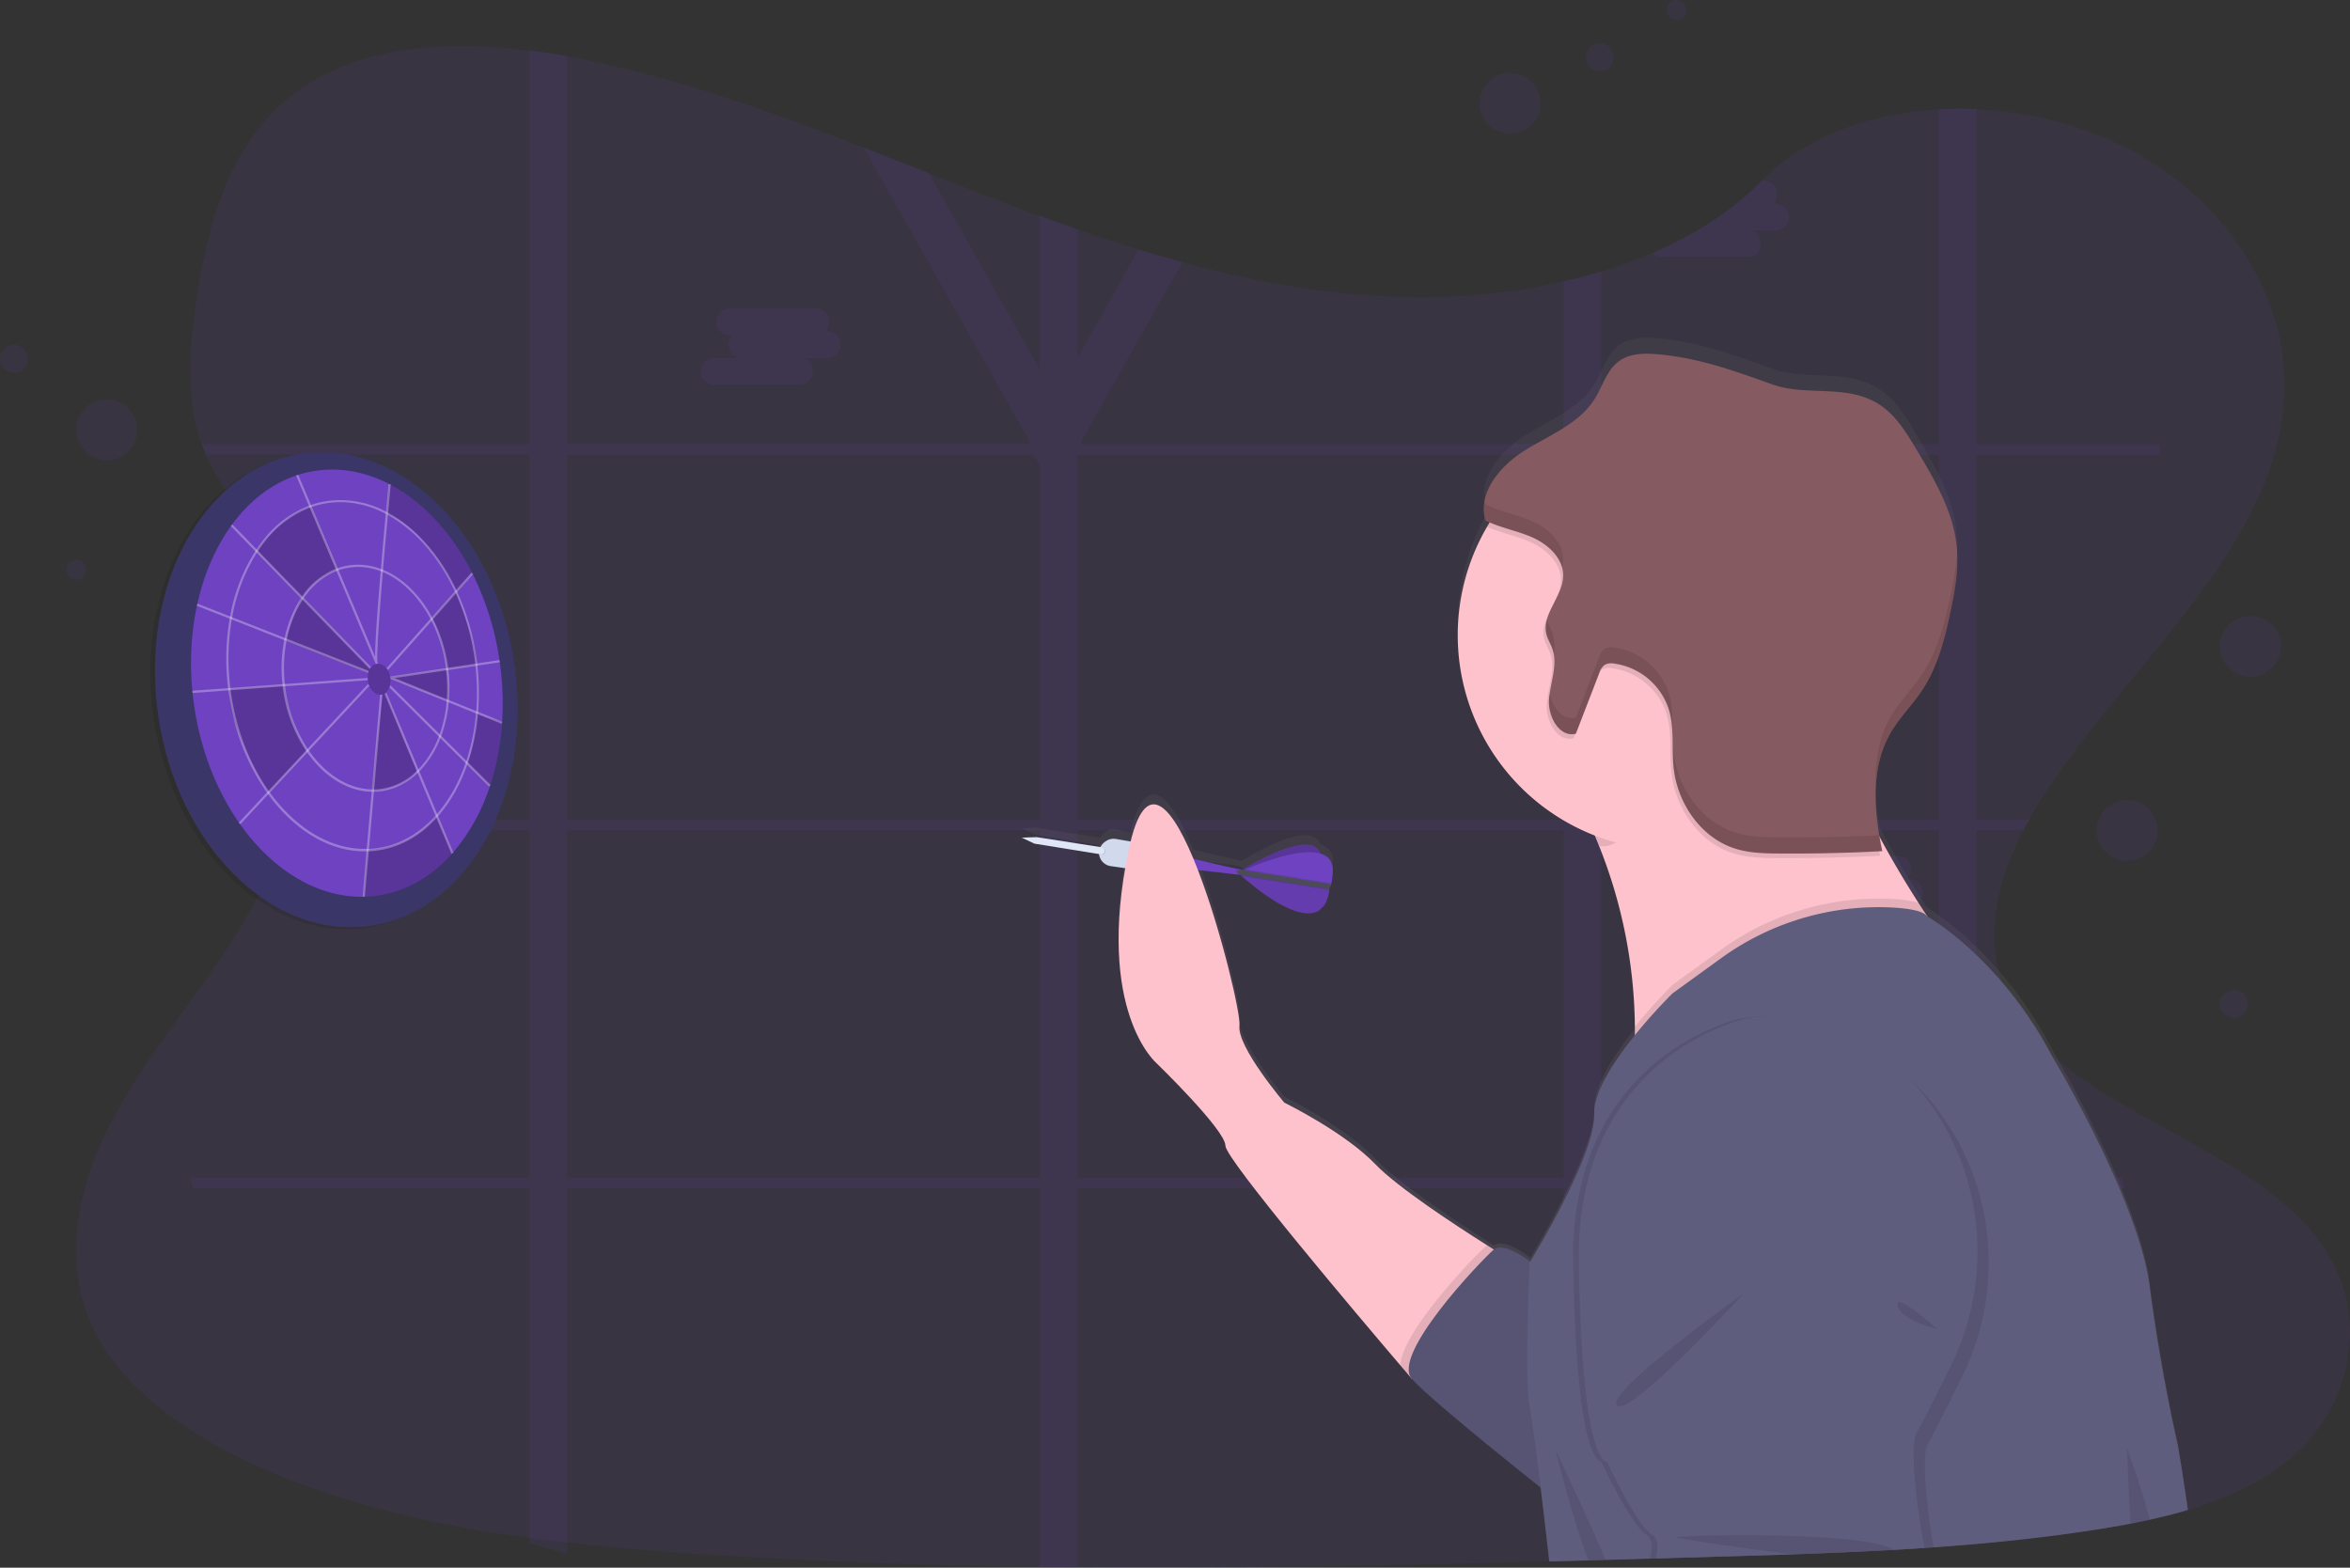
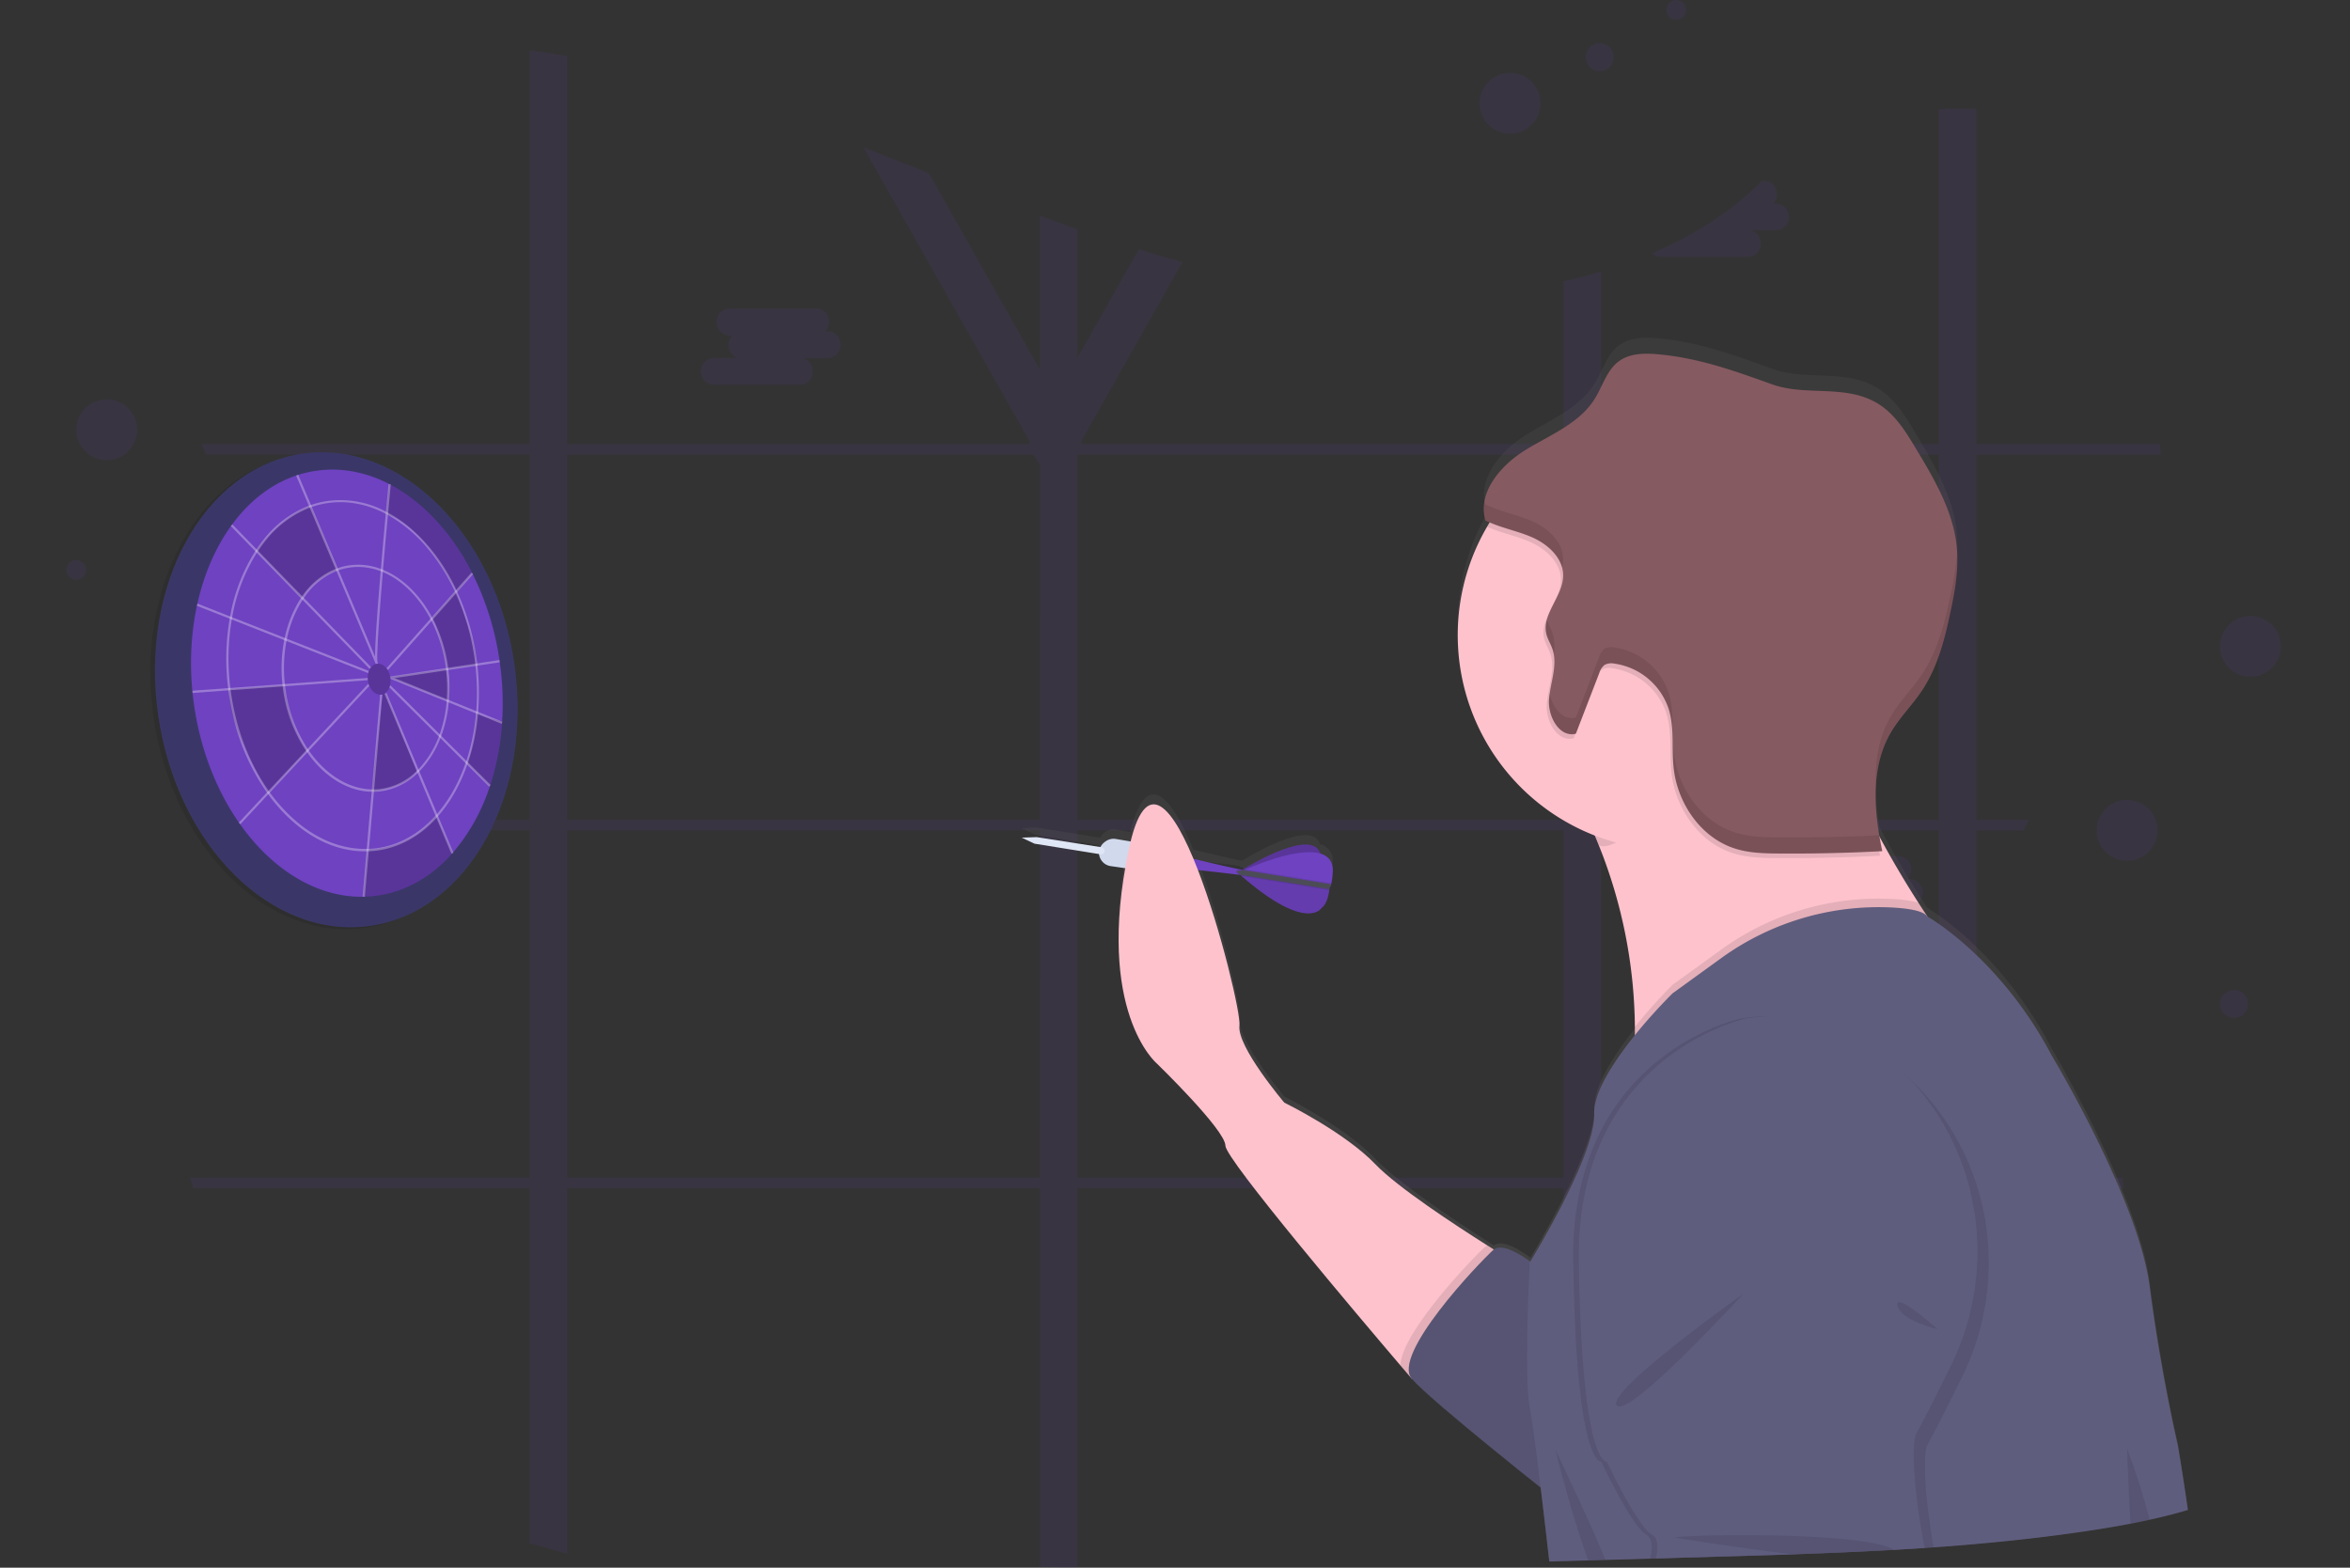
<svg xmlns="http://www.w3.org/2000/svg" id="5b47b5ee-1e8e-415c-b0a6-55d807c2d849" data-name="Layer 1" width="1043.39" height="696.02" viewBox="0 0 1043.39 696.02">
  <rect x="0" y="0" width="1043.39" height="696.02" fill="#333333" stroke="none" />
  <defs>
    <linearGradient id="4cef746e-0e8f-4707-9de6-a2d9a59d3521" x1="790.81" y1="795.21" x2="790.81" y2="252" gradientUnits="userSpaceOnUse">
      <stop offset="0" stop-color="gray" stop-opacity="0.25" />
      <stop offset="0.54" stop-color="gray" stop-opacity="0.12" />
      <stop offset="1" stop-color="gray" stop-opacity="0.1" />
    </linearGradient>
  </defs>
  <title>target</title>
-   <path d="M1094.67,749.94c-11,9.12-24.28,15.62-38.62,20.43q-3.13,1.07-6.35,2c-5.54,1.65-11.21,3.08-16.93,4.33-2.82.63-5.66,1.21-8.5,1.75-4.83.93-9.68,1.76-14.5,2.52-17.89,2.81-35.9,4.89-54,6.47q-8.37.74-16.75,1.33l-2.23.16-4,.27-2.46.16c-3.74.25-7.48.47-11.21.68-14.95.84-29.92,1.45-44.89,2-11,.38-21.89.7-32.83,1l-22.25.65-5.75.17-2.52.07q-9.88.3-19.78.57l-1.86.05-5.8.17-11,.3-3.28.09-3,.08c-69.83,1.88-139.71,3.25-209.5,2.66q-8.38-.06-16.75-.18c-51.82-.67-103.58-2.48-155.25-6-18.16-1.24-36.44-2.74-54.62-4.81q-8.4-.95-16.75-2.07c-44.66-6-88.22-16.12-127.24-35-29.39-14.25-56.52-34.52-67.9-61.49-11.49-27.22-5.41-57.79,7.71-84.47s32.86-50.59,49.88-75.66c5.85-8.63,11.38-17.62,16.39-26.86.3-.56.61-1.13.9-1.69q3.85-7.23,7.26-14.64h0q3.24-7.06,6-14.26.83-2.15,1.59-4.29c.06-.16.12-.32.17-.48s.13-.36.19-.54a185.14,185.14,0,0,0,7.54-27.87l.24-1.32c.11-.63.22-1.25.32-1.88s.19-1.17.28-1.76h0a138,138,0,0,0,1.55-26.85c0-.33,0-.66,0-1A113.94,113.94,0,0,0,216.67,391h0c-.06-.39-.12-.77-.2-1.15a107.52,107.52,0,0,0-5.27-19.1c-.1-.27-.21-.55-.32-.83,0-.12-.09-.25-.14-.37-.75-1.91-1.55-3.8-2.43-5.69h0c-.14-.32-.3-.65-.45-1h0c-.29-.61-.58-1.22-.89-1.82h0q-2.11-4.31-4.7-8.51c-2-3.33-4.27-6.59-6.6-9.79l-.33-.45-.27-.38c-3.06-4.17-6.26-8.27-9.38-12.41-2.45-3.23-4.85-6.48-7.1-9.79l-.4-.6a99.75,99.75,0,0,1-7.28-12.53c-.42-.89-.83-1.78-1.21-2.68-.68-1.58-1.31-3.17-1.87-4.77-7.68-21.7-5.35-45.4-1.66-68,5.47-33.58,15.65-69.77,47.16-90.73,27.51-18.31,64.74-20.45,100-16,5.65.7,11.24,1.57,16.75,2.57l3,.57c44.6,8.55,86.78,23.69,128.44,39.9,9.73,3.79,19.44,7.64,29.14,11.47q11.37,4.49,22.75,8.93,13.15,5.12,26.5,10,8.34,3.06,16.75,6,13.49,4.69,27.16,8.91,9.68,3,19.46,5.65c31,8.44,62.8,14.29,95.35,15.42a291.28,291.28,0,0,0,73.81-6.84c5.65-1.28,11.25-2.75,16.75-4.41a218,218,0,0,0,22.6-8.19c18.61-8,35.34-18.56,48.58-32l.11-.11c19.61-19.89,48.36-30,78.48-31.69a164.14,164.14,0,0,1,16.75-.09,166.26,166.26,0,0,1,60.68,14.2c47.64,21.6,78.45,67.33,76.13,113-3.37,66.48-67.46,117.51-105.7,175.67-2.7,4.1-5.27,8.33-7.66,12.65-.88,1.58-1.72,3.17-2.54,4.77-9.42,18.4-15.08,38.27-12,57.36a61.25,61.25,0,0,0,2.44,9.91c.47,1.41,1,2.82,1.59,4.22,4.39,10.46,11.33,19.33,19.89,27.22a136,136,0,0,0,12.23,9.94c35.68,25.94,87.36,42.3,110.19,77.74C1130.06,686.56,1123,726.41,1094.67,749.94Z" transform="translate(-78.3 -101.99)" fill="#6F42C1" opacity="0.1" />
  <path d="M955.79,624.76V470.67H976.7c.82-1.6,1.66-3.19,2.54-4.77H955.79v-162h82c-.18-1.59-.38-3.2-.58-4.77H955.79V150.38a164.14,164.14,0,0,0-16.75.09V299.1H789.27V222.49c-5.5,1.66-11.1,3.13-16.75,4.41v72.2H558.73l-.51-.91,45.14-79.87q-9.78-2.65-19.46-5.65l-27.16,48.05v-57q-8.41-2.92-16.75-6V266l-49.25-87.14c-9.7-3.83-19.41-7.68-29.14-11.47l74,130.85-.52.91H330.12V126.87c-5.51-1-11.1-1.87-16.75-2.57V299.1H167.83c.56,1.6,1.19,3.19,1.87,4.77H313.37v162H208.11c-.05.16-.11.32-.17.48q-.76,2.14-1.59,4.29h107V624.76H162.69q.7,2.38,1.45,4.77H313.37V787.21q8.4,2.22,16.75,4.64V629.53H540V797.69q8.37.12,16.75.18V629.53H772.52V795l11-.3,5.8-.17v-165H939V788.79q8.38-.6,16.75-1.33V629.53h65.5c-.18-1.59-.35-3.18-.52-4.77Zm-415.8,0H330.12V470.67H540Zm0-158.86H330.12v-162H537l3,4.33ZM772.52,624.76H556.74V470.67H772.52Zm0-158.86H556.74v-162H772.52ZM939,624.76H789.27V470.67H939Zm0-158.86H789.27v-162H939Z" transform="translate(-78.3 -101.99)" fill="#6F42C1" opacity="0.1" />
  <path d="M872.57,198.26a5.78,5.78,0,0,1-5.54,6H855.85a5.92,5.92,0,0,1,4.24,5.8,5.78,5.78,0,0,1-5.54,6H815.71a5.29,5.29,0,0,1-3.84-1.68c18.61-8,35.34-18.56,48.58-32l.11-.11h1.22a5.33,5.33,0,0,1,3.91,1.75,6.26,6.26,0,0,1,0,8.38H867A5.78,5.78,0,0,1,872.57,198.26Z" transform="translate(-78.3 -101.99)" fill="#6F42C1" opacity="0.1" />
  <path d="M446.14,249.1h-1.29a6.19,6.19,0,0,0,1.58-4.16h0a5.78,5.78,0,0,0-5.54-6H402.05a5.78,5.78,0,0,0-5.54,6h0a5.78,5.78,0,0,0,5.54,6h1.3a6.19,6.19,0,0,0-1.59,4.16,5.93,5.93,0,0,0,4.24,5.8H394.82a6,6,0,0,0,0,11.93h38.84a5.78,5.78,0,0,0,5.54-6A5.91,5.91,0,0,0,435,261h11.18a6,6,0,0,0,0-11.94Z" transform="translate(-78.3 -101.99)" fill="#6F42C1" opacity="0.1" />
  <path d="M926.6,492.25h-1.3a6.14,6.14,0,0,0,1.58-4.16h0a5.78,5.78,0,0,0-5.54-6H882.5a5.79,5.79,0,0,0-5.54,6h0a5.79,5.79,0,0,0,5.54,6h1.3a6.18,6.18,0,0,0-1.58,4.16,5.9,5.9,0,0,0,4.24,5.79H875.28a6,6,0,0,0,0,11.94h38.84a5.79,5.79,0,0,0,5.54-6,5.91,5.91,0,0,0-4.24-5.79H926.6a6,6,0,0,0,0-11.94Z" transform="translate(-78.3 -101.99)" fill="#6F42C1" opacity="0.1" />
  <ellipse cx="225.54" cy="409.09" rx="79.9" ry="105.91" transform="translate(-134.33 -65.65) rotate(-8.2)" opacity="0.1" />
  <ellipse cx="227.6" cy="408.24" rx="79.9" ry="105.91" transform="translate(-134.18 -65.37) rotate(-8.2)" fill="#3a3768" />
  <path d="M301.25,422.17A114.05,114.05,0,0,1,295.79,451a85.53,85.53,0,0,1-16.48,29.63c-9,10.29-20.44,17.1-33.42,19a50.47,50.47,0,0,1-6.47.5c-35.1.48-67.88-36-74.95-85.07C157,363,181.25,316.35,218.71,311c11.15-1.61,22.2.61,32.43,5.91,14.73,7.6,27.76,21.58,36.88,39.64h0a126.76,126.76,0,0,1,12.11,39A129.4,129.4,0,0,1,301.25,422.17Z" transform="translate(-78.3 -101.99)" fill="#6F42C1" />
  <path d="M248.18,409.4l-4.84,44.09s15.48-1.45,20-9.19l-14.27-35.64Z" transform="translate(-78.3 -101.99)" fill="#6F42C1" />
  <path d="M248.18,409.4l-4.84,44.09s15.48-1.45,20-9.19l-14.27-35.64Z" transform="translate(-78.3 -101.99)" opacity="0.2" />
  <path d="M180.07,407.93l24.35-1.64s2.53,18.5,10.22,28.91L197.35,454S179.42,425.43,180.07,407.93Z" transform="translate(-78.3 -101.99)" opacity="0.2" />
  <rect x="171.26" y="436.31" width="84.22" height="1" transform="translate(-329.9 192.93) rotate(-47)" fill="#fff" opacity="0.3" />
  <polygon points="85.49 307.66 85.41 306.66 165.29 300.84 165.37 301.83 85.49 307.66" fill="#fff" opacity="0.3" />
  <path d="M288,356.51h0l-6.91,8.38c-17.09-32.71-31.35-34.55-31.35-34.55l1.38-13.48C265.87,324.47,278.9,338.45,288,356.51Z" transform="translate(-78.3 -101.99)" opacity="0.2" />
-   <path d="M212.41,366.9l31.54,33-2.21.93-36.68-14.42S208,374.68,212.41,366.9Z" transform="translate(-78.3 -101.99)" opacity="0.2" />
  <rect x="203.38" y="344.53" width="1" height="81.76" transform="translate(-307.7 332.24) rotate(-68.55)" fill="#fff" opacity="0.3" />
  <path d="M250.79,402.64,276.51,399s1.81,10.64.85,13.75a2.33,2.33,0,0,1-.11.28Z" transform="translate(-78.3 -101.99)" opacity="0.2" />
  <path d="M192.14,346.34s10.75-15.53,24.14-19.65L228.12,355s-11.54,4.27-15.58,12.79Z" transform="translate(-78.3 -101.99)" opacity="0.2" />
  <path d="M246.43,397.3l-.86-.11c-.19,0-.4-.06-.54-.66l-35.25-83.4.92-.39,34.11,80.72c0-4.49.54-14.49,2.41-36.78,1.65-19.68,3.57-39.58,3.59-39.78l1,.1c-2.86,29.61-6.68,74-5.92,79Z" transform="translate(-78.3 -101.99)" fill="#fff" opacity="0.3" />
  <rect x="211.45" y="322.63" width="1" height="88.47" transform="translate(-274.03 149.51) rotate(-44.18)" fill="#fff" opacity="0.3" />
  <path d="M269.87,376.67l10.77-12.2s10.23,25.23,9.08,32.73L276.93,399S272.33,377.35,269.87,376.67Z" transform="translate(-78.3 -101.99)" opacity="0.2" />
  <rect x="240.61" y="377.3" width="56.97" height="1" transform="translate(-270.38 226.16) rotate(-48.39)" fill="#fff" opacity="0.3" />
  <path d="M277.4,399.45l-.06-.53c0-.16,0-.31-.07-.46s0-.41-.08-.62a66.13,66.13,0,0,0-6.62-20.95c-.11-.21-.22-.42-.34-.63a2.19,2.19,0,0,0-.16-.3c-5.38-10-13.1-17.47-21.71-21-.32-.14-.64-.26-1-.38a28.24,28.24,0,0,0-14-1.59,26.65,26.65,0,0,0-5.16,1.27,2.43,2.43,0,0,0-.38.13l-.57.21a32.77,32.77,0,0,0-14.78,12.12l-.11.16-.29.43h0a2.2,2.2,0,0,0-.17.25c-.42.63-.83,1.27-1.22,1.94s-.74,1.28-1.09,2a53.16,53.16,0,0,0-4.9,13.74c-.08.33-.15.67-.21,1a65.62,65.62,0,0,0-.78,19.52l.06.59c0,.13,0,.27.05.4.07.55.14,1.1.22,1.65a64.41,64.41,0,0,0,10.1,26.82c.06.1.13.19.2.29s.25.37.39.55c.34.5.69,1,1.06,1.46,7,9.31,16.37,15.24,26.19,15.94.43,0,.87.05,1.31.06h1a26.2,26.2,0,0,0,3.52-.27,29.08,29.08,0,0,0,15.89-8c.26-.24.52-.49.77-.75a43.42,43.42,0,0,0,9.35-14.74c.14-.34.27-.68.4-1a59.44,59.44,0,0,0,3.34-14.88l.09-1.05A67.71,67.71,0,0,0,277.4,399.45ZM273.49,428c-.12.35-.25.7-.38,1a42.78,42.78,0,0,1-9,14.51c-.25.26-.5.52-.76.76a28.15,28.15,0,0,1-15.62,7.94,24.31,24.31,0,0,1-3.29.26h-1c-10.27-.21-20.11-6.4-27.34-16.32l-.62-.87c-.2-.28-.39-.56-.57-.85a63.29,63.29,0,0,1-9.81-26.22c-.08-.53-.15-1.06-.21-1.58,0-.34-.08-.67-.11-1a64.63,64.63,0,0,1,.73-19.07c.06-.34.12-.67.2-1a52.07,52.07,0,0,1,4.85-13.65l.66-1.21c.47-.83,1-1.64,1.47-2.41.15-.23.3-.46.46-.68a1.63,1.63,0,0,1,.11-.17,31.91,31.91,0,0,1,14.46-11.93l.94-.35h0a26.55,26.55,0,0,1,10.55-1.39,28.69,28.69,0,0,1,8.11,1.82l1,.39c8.38,3.52,15.87,10.92,21.09,20.75.17.31.33.63.49.95A65.5,65.5,0,0,1,276.2,398l.09.61h0c0,.12,0,.25,0,.37s.05.41.07.62a66,66,0,0,1,.31,12.83c0,.11,0,.22,0,.32l-.06.73h0A57.91,57.91,0,0,1,273.49,428Z" transform="translate(-78.3 -101.99)" fill="#fff" opacity="0.3" />
  <path d="M301.25,422.17A114.05,114.05,0,0,1,295.79,451l-10.27-10.39c2.8-4.22,4.52-22.4,4.52-22.4l.59.41C291.15,419.73,296.83,421.18,301.25,422.17Z" transform="translate(-78.3 -101.99)" opacity="0.2" />
  <rect x="273.08" y="397.4" width="1" height="62.76" transform="translate(-301.65 218.32) rotate(-45.15)" fill="#fff" opacity="0.3" />
  <polygon points="222.71 321.35 171.41 300.61 221.75 293.04 221.9 294.03 175.18 301.05 223.08 320.42 222.71 321.35" fill="#fff" opacity="0.3" />
  <path d="M279.31,480.67c-9,10.29-20.44,17.1-33.42,19a50.47,50.47,0,0,1-6.47.5l2.1-21s19.23.29,30.37-15.23Z" transform="translate(-78.3 -101.99)" opacity="0.2" />
  <rect x="263.8" y="406.81" width="1" height="77.01" transform="translate(-229.72 34.56) rotate(-22.71)" fill="#fff" opacity="0.3" />
  <rect x="198.63" y="454.76" width="90.1" height="1" transform="translate(-309.25 556.67) rotate(-85.04)" fill="#fff" opacity="0.3" />
  <path d="M290.3,397.51c0-.33-.07-.66-.12-1-.09-.82-.2-1.64-.32-2.46a106.11,106.11,0,0,0-8.55-29.27l0-.09-.42-.89c-7.33-15.45-18.05-27.51-30.24-34.13-.24-.14-.49-.27-.74-.4l-.21-.11a42.84,42.84,0,0,0-26-4.75,40,40,0,0,0-7.31,1.77l-.94.34h0a47.36,47.36,0,0,0-20.37,15.35q-1.5,1.89-2.87,3.94c-.19.28-.38.56-.56.85a80.42,80.42,0,0,0-11.19,29c-.07.33-.13.66-.18,1a104.88,104.88,0,0,0-.71,30.82c0,.33.08.66.13,1s.12.95.19,1.43c.11.77.23,1.55.36,2.31,0,0,0,0,0,.07.49,3,1.1,5.91,1.82,8.77a.29.29,0,0,0,0,.09,97,97,0,0,0,14.74,32.69c.19.28.38.55.59.83a77.44,77.44,0,0,0,6.4,7.71c1.34,1.42,2.72,2.75,4.12,4,9.07,8.13,19.2,12.75,29.47,13.48,1.2.08,2.41.11,3.61.08h.42a5.68,5.68,0,0,0,.59,0,38.53,38.53,0,0,0,4-.36c9.84-1.42,18.75-6.38,26-14.35.09-.09.17-.19.25-.28l.49-.54a64,64,0,0,0,8.87-13.22,77.16,77.16,0,0,0,4.08-9.53,5.52,5.52,0,0,0,.18-.53,5.52,5.52,0,0,0,.18-.53,91.59,91.59,0,0,0,4.44-21.45c0-.16,0-.31.05-.47s0-.38.05-.57q.31-4.08.32-8.25A109.44,109.44,0,0,0,290.3,397.51Zm-.69,21.22a90.45,90.45,0,0,1-4.26,21.06q-.17.52-.36,1a76.57,76.57,0,0,1-4.18,9.86,62.92,62.92,0,0,1-8.42,12.64c-.23.28-.48.56-.73.83-7.2,8-16,13-25.76,14.39q-1.89.27-3.78.36l-1,0c-11.39.24-22.77-4.47-32.81-13.59-1.27-1.15-2.52-2.38-3.75-3.67a78.67,78.67,0,0,1-6.44-7.76l-.29-.42-.3-.42c-8.49-12-14.3-27-16.65-43.33-.07-.45-.13-.9-.19-1.35,0-.17,0-.34-.07-.52s0-.31-.05-.47a104,104,0,0,1,.65-30.38l.18-1a79.39,79.39,0,0,1,11-28.64q.15-.25.33-.51c.07-.12.15-.24.23-.35.88-1.33,1.81-2.61,2.77-3.83a46.48,46.48,0,0,1,20.16-15.26l.67-.24.28-.1a38.87,38.87,0,0,1,7.06-1.7,39.55,39.55,0,0,1,8.34-.3,43.84,43.84,0,0,1,17.38,5.13l.2.1.75.41a63.73,63.73,0,0,1,18,15.27,87,87,0,0,1,11.66,18.6c.05.09.09.19.13.28l.33.7h0a105.64,105.64,0,0,1,8.28,28.6c.12.82.23,1.63.33,2.45,0,.2,0,.39.07.59s0,.27,0,.41a105.92,105.92,0,0,1,.39,20Q289.67,418.2,289.61,418.73Z" transform="translate(-78.3 -101.99)" fill="#fff" opacity="0.3" />
  <ellipse cx="246.62" cy="403.54" rx="5.03" ry="6.92" transform="translate(-133.32 -62.7) rotate(-8.2)" fill="#6F42C1" />
  <ellipse cx="246.62" cy="403.54" rx="5.03" ry="6.92" transform="translate(-133.32 -62.7) rotate(-8.2)" opacity="0.2" />
  <circle cx="670.45" cy="45.86" r="13.54" fill="#6F42C1" opacity="0.1" />
  <circle cx="47.39" cy="190.8" r="13.54" fill="#6F42C1" opacity="0.1" />
  <circle cx="999.19" cy="286.97" r="13.54" fill="#6F42C1" opacity="0.1" />
  <circle cx="944.41" cy="368.68" r="13.54" fill="#6F42C1" opacity="0.1" />
  <circle cx="710.3" cy="25.4" r="6.24" fill="#6F42C1" opacity="0.1" />
-   <circle cx="6.24" cy="159.36" r="6.24" fill="#6F42C1" opacity="0.1" />
  <circle cx="991.89" cy="445.73" r="6.24" fill="#6F42C1" opacity="0.1" />
  <circle cx="744.28" cy="4.41" r="4.41" fill="#6F42C1" opacity="0.1" />
  <circle cx="33.85" cy="253.03" r="4.41" fill="#6F42C1" opacity="0.1" />
  <path d="M1045.21,742.79s-7.48-32.17-12.46-71.28-43.59-104.1-43.59-104.1c-.17-.33-.35-.67-.53-1a177.52,177.52,0,0,0-21.48-31.85c-17-20.07-32.42-29.09-33.19-29.53h0c-1.22-1.86-2.53-3.91-3.91-6.1-5.18-8.19-11.34-18.49-17.22-29.61,0-.26-.09-.51-.14-.77h0c-2.62-15.84-2.72-32.5,5.16-46.18,3.89-6.75,9.5-12.31,13.78-18.81,7-10.6,10.18-23.25,12.75-35.73,1.81-8.73,3.37-17.63,2.91-26.52,0-.14,0-.27,0-.4v0c0-.62-.08-1.24-.14-1.86-1.47-16.12-9.92-30.6-18.16-44.47-4.34-7.3-8.9-14.83-15.89-19.55-14.54-9.81-32.36-3.67-47.9-9.29-16.51-6-31.6-11.59-49.57-13.43-6.37-.65-13.37-.81-18.53,3-5.42,4-7.22,11.3-10.82,17.07-6.87,11-19.83,16-30.77,22.92-8.31,5.21-16.28,13.54-18,22.71,0,0,0-.05,0-.08a20.22,20.22,0,0,0-.32,3c0,.06,0,.13,0,.19v.3a18.17,18.17,0,0,0,.74,5.47c.62.32,1.25.6,1.89.88-.4.65-.8,1.3-1.18,2l-.84,1.49A97.36,97.36,0,0,0,786.41,468.7h0c.59,1.44,1.2,2.93,1.8,4.47a226.44,226.44,0,0,1,16,81.58h0c0,.26,0,.52,0,.78,0,1,0,2,0,3.05h0c-9,11.4-18.33,25.54-18,35.32.54,16.38-21.3,54.49-27.19,64.45l-1.18,2h0c-5.88-4.26-12.87-8.09-16.26-5.4l-2.84-1.82c-14.36-9.22-40-26.3-49.67-36.51-13.7-14.51-40.48-27.76-40.48-27.76s-21.17-25.24-19.92-34.7c.62-4.71-7.88-42.31-18.41-69.9,7.69.81,15.59,1.78,18,2.08l.59.52.83.13c29.11,25.58,35.48,14.18,35.48,14.18,2.38-1.61,3.19-6.46,3.42-8.32,0-.18,0-.32,0-.44l.15,0c0-.15,0-.27,0-.37a2.68,2.68,0,0,0,.16-.34l.07-.13.05-.1c0-.08.07-.17.11-.26a4.63,4.63,0,0,0,.39-1l-.08,0a37.45,37.45,0,0,0,.61-6.34,7.2,7.2,0,0,0-5.64-7.06c0-.05,0-.1-.05-.16-3.78-11.24-31.27,5.43-34.31,7.32l-.74.08c-5.51-1.1-14-3.11-21.19-4.85-9.75-23.72-20.81-37-27.9-7.81l-6.52-1.12a6,6,0,0,0-4.66,1.1,7.91,7.91,0,0,0-2.23,2.54l-28.29-4.48-6.67.23,5.65,2.73.42.2,28.29,4.61a6.13,6.13,0,0,0,5.25,5.29l6.35.92c-11.34,66.19,14,87.79,14,87.79s30.51,29.92,30.51,37c0,6,59.56,77.27,77.66,98.78,3.24,3.86,5.16,6.12,5.16,6.12,7.11,8.17,41.3,36.08,57.21,48.94h0c1.56,13,3,26,3.83,33.13l3-.08,14.23-.39,7.66-.23q9.9-.27,19.78-.57l2.52-.07,5.75-.18q11.13-.32,22.25-.66c10.94-.33,21.88-.65,32.83-1,15-.53,29.94-1.14,44.89-2,3.73-.21,7.47-.43,11.21-.68l2.46-.17,4-.27c24.46-1.73,48.82-4.22,73-8.06,4.82-.77,9.67-1.61,14.5-2.56,2.84-.54,5.68-1.13,8.5-1.77,5.72-1.27,11.39-2.72,16.93-4.39C1047.32,755.19,1045.21,742.79,1045.21,742.79Z" transform="translate(-78.3 -101.99)" fill="url(#4cef746e-0e8f-4707-9de6-a2d9a59d3521)" />
  <path d="M632.76,490.57l-3.72-.13s-25.23-3.13-33.31-3.32a5.58,5.58,0,0,0-2.43.19l1.79-7.22,2.19.54c7.69,1.9,33.18,8.14,37.28,8.28C639.41,489.07,632.76,490.57,632.76,490.57Z" transform="translate(-78.3 -101.99)" fill="#6F42C1" />
  <path d="M629.83,488.17s30.6-19.14,34.6-7.39S658,494.26,658,494.26Z" transform="translate(-78.3 -101.99)" fill="#6F42C1" />
  <path d="M629.83,488.17s30.6-19.14,34.6-7.39S658,494.26,658,494.26Z" transform="translate(-78.3 -101.99)" opacity="0.2" />
  <path d="M665.15,505S658.7,516.42,629,490.44l.41-.53,1.23-1.59s38.44-17.67,39.44-.41a33.31,33.31,0,0,1-.72,6.68,3.46,3.46,0,0,1-.61,1.32l-.14.13s0,.27-.08.73C668.34,498.61,667.53,503.39,665.15,505Z" transform="translate(-78.3 -101.99)" fill="#6F42C1" />
  <path d="M665.15,505S658.7,516.42,629,490.44l.41-.53.69-.71,38.65,6.71-.14.13s0,.27-.08.73C668.34,498.61,667.53,503.39,665.15,505Z" transform="translate(-78.3 -101.99)" opacity="0.1" />
  <path d="M668.77,496.36,629.23,490l-2-1.7,3.62-.42,38.71,6.27a2.87,2.87,0,0,1-.74,1.45S668.83,495.9,668.77,496.36Z" transform="translate(-78.3 -101.99)" opacity="0.1" />
  <path d="M668.38,497.18l-39.54-6.33-2-1.69,3.61-.43L669.2,495a2.79,2.79,0,0,1-.75,1.45S668.44,496.73,668.38,497.18Z" transform="translate(-78.3 -101.99)" opacity="0.1" />
  <path d="M668.57,496.77,629,490.44l-2-1.69,3.61-.43,38.72,6.27a3,3,0,0,1-.75,1.45S668.63,496.31,668.57,496.77Z" transform="translate(-78.3 -101.99)" fill="#4c4c56" />
  <path d="M595.73,487.12a5.58,5.58,0,0,0-2.43.19l1.79-7.22,2.19.54A27,27,0,0,1,595.73,487.12Z" transform="translate(-78.3 -101.99)" opacity="0.1" />
  <path d="M596,478.24l-22.21-3.76a6.05,6.05,0,0,0-4.66,1.09,6.29,6.29,0,0,0-2.87,5.5,6.08,6.08,0,0,0,5.29,5.47l22.27,3.16S597.84,479.89,596,478.24Z" transform="translate(-78.3 -101.99)" fill="#d1d9ec" />
-   <path d="M532.33,474.08l6.68-.24,28.79,4.51a1.59,1.59,0,0,1,1.32,1.87h0a1.59,1.59,0,0,1-1.81,1.26L538,476.77Z" transform="translate(-78.3 -101.99)" opacity="0.1" />
  <path d="M531.92,473.88l6.67-.23,28.8,4.5A1.59,1.59,0,0,1,568.7,480h0a1.59,1.59,0,0,1-1.8,1.27l-29.32-4.72Z" transform="translate(-78.3 -101.99)" fill="#dfe6f5" />
  <path d="M748.79,661.28,705.2,714.21s-1.92-2.23-5.16-6.05c-18.1-21.23-77.66-91.54-77.66-97.5,0-7-30.51-36.56-30.51-36.56s-27.4-23-12.46-94.68,50.44,68.52,49.2,77.86,19.92,34.25,19.92,34.25,26.78,13.08,40.48,27.4c9.64,10.08,35.31,26.94,49.67,36C744.74,658.81,748.79,661.28,748.79,661.28Z" transform="translate(-78.3 -101.99)" fill="#fdc2cc" />
  <path d="M748.79,661.28,705.2,714.21s-1.92-2.23-5.16-6.05c.7-14.82,32-47.52,37.54-52.49a4,4,0,0,1,1.1-.7C744.74,658.81,748.79,661.28,748.79,661.28Z" transform="translate(-78.3 -101.99)" opacity="0.1" />
  <path d="M767.47,670s-19.93-18.68-26.15-13.07-45.46,46.7-36.12,57.29S770.58,769,770.58,769Z" transform="translate(-78.3 -101.99)" fill="#5f5d7e" />
  <path d="M767.47,670s-19.93-18.68-26.15-13.07-45.46,46.7-36.12,57.29S770.58,769,770.58,769Z" transform="translate(-78.3 -101.99)" opacity="0.1" />
  <path d="M942.45,521.17S923,539.94,898.64,560.3l-.92.76-1.42,1.18h0c-38.86,32.14-88.94,66.82-94.1,37.14a41.27,41.27,0,0,1-.07-11.69c.06-.57.14-1.16.22-1.76s.16-1.16.22-1.73a196.11,196.11,0,0,0,1.61-22.55c0-1.27,0-2.53,0-3.78a221,221,0,0,0-16-80.53c-.6-1.52-1.21-3-1.8-4.41h0c-8-19.08-15.83-30.22-15.83-30.22s11.57-7,27.61-16c5.89-3.28,12.37-6.81,19.11-10.35,37-19.4,81.49-38.8,75.33-16-2.91,10.79-.21,25.11,5.15,40.1.3.83.6,1.64.91,2.46a246.42,246.42,0,0,0,12,26.49l.3.58c6.43,12.32,13.36,23.83,19.1,32.78,1.38,2.16,2.69,4.18,3.91,6C939,516.47,942.45,521.17,942.45,521.17Z" transform="translate(-78.3 -101.99)" fill="#fdc2cc" />
  <path d="M898.69,442.92c-.29.43-.6.86-.91,1.28-9.34,12.7-20.15,20.26-33,24.52-8.86,2.95-18.72,4.34-29.77,4.78-2.75.1-5.56.15-8.46.15a169.19,169.19,0,0,1-20-1.15c-3.49-.55-7.14,1.8-10.67,3.52-2.63,1.27-5.2,2.2-7.6,1.32-.6-1.52-1.21-3-1.8-4.41h0c-8-19.08-15.83-30.22-15.83-30.22s11.57-7,27.61-16c5.89-3.28,12.37-6.81,19.11-10.35,37-19.4,81.49-38.8,75.33-16-2.91,10.79-.21,25.11,5.15,40.1C898.08,441.29,898.38,442.1,898.69,442.92Z" transform="translate(-78.3 -101.99)" opacity="0.1" />
  <path d="M916.3,384c0,1.46,0,2.9-.1,4.34a95.37,95.37,0,0,1-75.92,89.08,96,96,0,0,1-34.48.77,91.46,91.46,0,0,1-10-2.14,93.92,93.92,0,0,1-9.4-3.09h0a95.46,95.46,0,0,1-48.71-135.6l.84-1.47A95.4,95.4,0,0,1,916.3,384Z" transform="translate(-78.3 -101.99)" fill="#fdc2cc" />
  <path d="M942.45,521.17S791.13,667.5,802.34,585.93a202.11,202.11,0,0,0,1.86-28.06,246.86,246.86,0,0,1,16.71-18.64l21.26-15.37a119.06,119.06,0,0,1,75.76-22.76,55,55,0,0,1,12.12,1.67C937.18,513.94,942.45,521.17,942.45,521.17Z" transform="translate(-78.3 -101.99)" opacity="0.1" />
  <path d="M1049.7,772.39c-5.54,1.65-11.21,3.08-16.93,4.33-2.82.63-5.66,1.21-8.5,1.75-4.83.93-9.68,1.76-14.5,2.52-24.14,3.79-48.5,6.25-73,8l-4,.27-2.46.16c-3.74.25-7.48.47-11.21.68-14.95.84-29.92,1.45-44.89,2-11,.38-21.89.7-32.83,1l-22.25.65-5.75.17-2.52.07q-9.88.3-19.78.57l-7.66.22-14.23.39-3,.08c-.8-7.06-2.27-19.89-3.83-32.7h0l-.36-3c-1.72-14.13-3.5-27.7-4.53-32.84-2.49-12.45,0-64.14,0-64.14l.27-.43h0l1.18-2c5.89-9.83,27.73-47.45,27.19-63.62-.32-9.65,9-23.61,18-34.86,1.18-1.46,2.35-2.88,3.5-4.23C814.78,549,820.92,543,820.92,543l21.25-15.38a119.21,119.21,0,0,1,75.77-22.74c8,.41,14.38,1.53,16,3.94h0c.69.39,16.19,9.29,33.19,29.15a175.34,175.34,0,0,1,21.48,31.44c.18.32.36.65.53,1,0,0,38.61,64.14,43.59,102.75s12.46,70.36,12.46,70.36S1047.32,755.71,1049.7,772.39Z" transform="translate(-78.3 -101.99)" fill="#5f5d7e" />
  <path d="M926.89,737.87c-3.39,5.51-.14,33.59,3.47,51.51-3.74.25-7.48.47-11.21.68-14.95.84-29.92,1.45-44.89,2-11,.38-21.89.7-32.83,1l-22.25.65-5.75.17-2.52.07c1.17-4.23,1.4-8.65-1.71-10.62-6.85-4.36-19.93-32.39-19.93-32.39s-11.2,2.5-12.45-89a132.21,132.21,0,0,1,5.57-41.45,102.12,102.12,0,0,1,4.71-12.34,0,0,0,0,1,0,0,96.42,96.42,0,0,1,15.46-23.89h0c21.4-24.22,48.34-30,48.34-30a80.32,80.32,0,0,1,14.17-1.08h.12a73.44,73.44,0,0,1,32.5,8A84.61,84.61,0,0,1,910,568.69a98.62,98.62,0,0,1,10.32,8.82c34.92,34,43.18,87.09,21.61,130.82C935.05,722.34,928.82,734.73,926.89,737.87Z" transform="translate(-78.3 -101.99)" opacity="0.1" />
  <path d="M934.36,742.85c-3.07,5-.7,28.41,2.45,46.1l-4,.27-2.46.16c-3.74.25-7.48.47-11.21.68-14.95.84-29.92,1.45-44.89,2-11,.38-21.89.7-32.83,1l-22.25.65c0-2.28-.7-4.25-2.51-5.4a15.5,15.5,0,0,1-3.32-3.25c-.29-.35-.59-.73-.89-1.12-6.93-9.2-15.71-28-15.71-28s-11.21,2.49-12.46-89c-.4-29.82,7.32-51.64,17.91-67.51,21.94-32.86,56.19-40.22,56.19-40.22a75.79,75.79,0,0,1,37.9,3.09A77,77,0,0,1,910,568.69,95.07,95.07,0,0,1,926.23,581l1.6,1.53c34.92,34,43.17,87.09,21.6,130.82C942.52,727.32,936.29,739.71,934.36,742.85Z" transform="translate(-78.3 -101.99)" opacity="0.1" />
  <path d="M929.38,737.87c-3.38,5.5-.16,33.43,3.44,51.35l-2.46.16c-3.74.25-7.48.47-11.21.68-14.95.84-29.92,1.45-44.89,2-11,.38-21.89.7-32.83,1l-22.25.65-5.75.17c.88-3.23,1.21-6.56-.08-8.82a4.83,4.83,0,0,0-.89-1.12,3.91,3.91,0,0,0-.77-.61c-6.85-4.36-19.93-32.39-19.93-32.39s-11.2,2.5-12.45-89c-.46-34.26,9.8-58,22.82-74.22,21.78-27.17,51.28-33.51,51.28-33.51a81.32,81.32,0,0,1,11.68-1.08h.12a73.62,73.62,0,0,1,33.42,7.2,90.85,90.85,0,0,1,24.21,17.22c1.16,1.13,2.3,2.28,3.39,3.45,32,34.09,39.08,85.1,18.22,127.37C937.54,722.34,931.31,734.73,929.38,737.87Z" transform="translate(-78.3 -101.99)" fill="#5f5d7e" />
  <path d="M852.35,676.39S790.9,720,796.14,726,852.35,676.39,852.35,676.39Z" transform="translate(-78.3 -101.99)" opacity="0.1" />
  <path d="M938.58,692.1s-19.2-17.1-17.81-10.47S938.58,692.1,938.58,692.1Z" transform="translate(-78.3 -101.99)" opacity="0.1" />
  <path d="M919.15,790.06c-14.95.84-29.92,1.45-44.89,2-25.63-3-52.28-7.41-52.28-7.41C824.29,783.3,906.06,781.67,919.15,790.06Z" transform="translate(-78.3 -101.99)" opacity="0.1" />
  <path d="M1032.77,776.72c-2.82.63-5.66,1.21-8.5,1.75-1.11-17.89-1.55-33.3-1.55-33.3A317.53,317.53,0,0,1,1032.77,776.72Z" transform="translate(-78.3 -101.99)" opacity="0.1" />
  <path d="M791.13,794.52l-7.66.22c-6.1-16.66-11.34-36.42-13.48-44.81-.66-2.59-1-4.1-1-4.1l.95,2C773.09,754.4,783.53,776.32,791.13,794.52Z" transform="translate(-78.3 -101.99)" opacity="0.1" />
  <path d="M910,418.07a94.75,94.75,0,0,1-12.24,22.39c.3.83.6,1.64.91,2.46a246.42,246.42,0,0,0,12,26.49l.3.58c.52,4,1.24,8,2.07,11.9q-22.8,1.2-45.65,1.05c-6.62,0-13.34-.19-19.65-2.17a34,34,0,0,1-7.44-3.38A37.37,37.37,0,0,1,835,473.5a45,45,0,0,1-14.58-28.66c-.91-8.59.39-17.49-2.1-25.76a28.2,28.2,0,0,0-1-2.71A29.88,29.88,0,0,0,794,398.63a6.39,6.39,0,0,0-4.34.59,7.25,7.25,0,0,0-2.35,3.64L777,429.75c-7.34,1.84-12.52-7.75-11.91-15.29s4-15.26,1.49-22.4c-.77-2.21-2.08-4.22-2.64-6.48-2.23-8.91,7.35-16.82,7.43-26,.06-7.55-6.4-13.65-13.26-16.79-6.29-2.88-13.24-4.12-19.54-6.93A95.4,95.4,0,0,1,916.3,384c0,1.46,0,2.9-.1,4.34A94.8,94.8,0,0,1,910,418.07Z" transform="translate(-78.3 -101.99)" opacity="0.1" />
  <path d="M815.59,259.39c-6.37-.64-13.37-.8-18.53,3-5.42,4-7.22,11.16-10.82,16.85-6.87,10.88-19.83,15.85-30.77,22.62s-21.3,18.86-17.64,31.2c6.74,3.4,14.39,4.59,21.25,7.73s13.32,9.24,13.26,16.79c-.08,9.18-9.66,17.09-7.43,26,.56,2.26,1.87,4.27,2.64,6.48,2.49,7.14-.88,14.86-1.49,22.4s4.57,17.13,11.91,15.29l10.38-26.89a7.25,7.25,0,0,1,2.35-3.64,6.39,6.39,0,0,1,4.34-.59,29.77,29.77,0,0,1,24.24,20.45c2.49,8.27,1.19,17.17,2.1,25.76,1.67,15.84,12.14,31.16,27.34,35.93,6.31,2,13,2.13,19.65,2.17q22.83.17,45.65-1.05c-3.75-17.64-5.28-37.13,3.81-52.69,3.89-6.66,9.5-12.15,13.78-18.57,7-10.46,10.18-22.95,12.75-35.26,2-9.33,3.63-18.87,2.75-28.36-1.47-15.91-9.92-30.21-18.16-43.89-4.34-7.21-8.9-14.65-15.89-19.31-14.54-9.68-32.36-3.61-47.9-9.17C848.65,266.75,833.56,261.21,815.59,259.39Z" transform="translate(-78.3 -101.99)" fill="#865a61" />
  <g opacity="0.1">
    <path d="M768.19,392.42a20.6,20.6,0,0,0-.65-9.53c-.7-2-1.83-3.85-2.46-5.87a12.57,12.57,0,0,0-.17,6.39c.56,2.26,1.87,4.27,2.63,6.48A15.42,15.42,0,0,1,768.19,392.42Z" transform="translate(-78.3 -101.99)" />
    <path d="M771.87,353.91a15.27,15.27,0,0,0,.46-3.5c.06-7.54-6.39-13.65-13.25-16.79s-14.51-4.33-21.25-7.73a17.3,17.3,0,0,1-.41-1.69,18.35,18.35,0,0,0,.41,8.69c6.74,3.4,14.39,4.59,21.25,7.73C764.85,343.26,770.3,348,771.87,353.91Z" transform="translate(-78.3 -101.99)" />
    <path d="M868.36,473.77c-6.61,0-13.33-.19-19.64-2.17-15.2-4.77-25.67-20.09-27.34-35.93-.91-8.59.39-17.48-2.1-25.76A29.77,29.77,0,0,0,795,389.46a6.39,6.39,0,0,0-4.34.59,7.18,7.18,0,0,0-2.35,3.64L778,420.58c-5.9,1.48-10.4-4.42-11.63-10.71-.11.81-.22,1.62-.28,2.42-.62,7.54,4.57,17.13,11.91,15.29l10.38-26.89a7.18,7.18,0,0,1,2.35-3.64,6.39,6.39,0,0,1,4.34-.59,29.77,29.77,0,0,1,24.24,20.45c2.49,8.28,1.19,17.17,2.1,25.76,1.67,15.84,12.14,31.16,27.34,35.93,6.31,2,13,2.13,19.64,2.17q22.85.17,45.66-1c-.48-2.29-.93-4.61-1.33-6.94Q890.55,473.92,868.36,473.77Z" transform="translate(-78.3 -101.99)" />
    <path d="M944.36,366.2c-2.58,12.31-5.77,24.8-12.75,35.26-4.28,6.42-9.89,11.91-13.78,18.57-5.56,9.51-7.14,20.49-6.68,31.62.38-8.69,2.29-17.11,6.68-24.62,3.89-6.66,9.5-12.15,13.78-18.57,7-10.46,10.17-22.95,12.75-35.26,1.82-8.69,3.4-17.56,2.9-26.41A129.17,129.17,0,0,1,944.36,366.2Z" transform="translate(-78.3 -101.99)" />
  </g>
</svg>